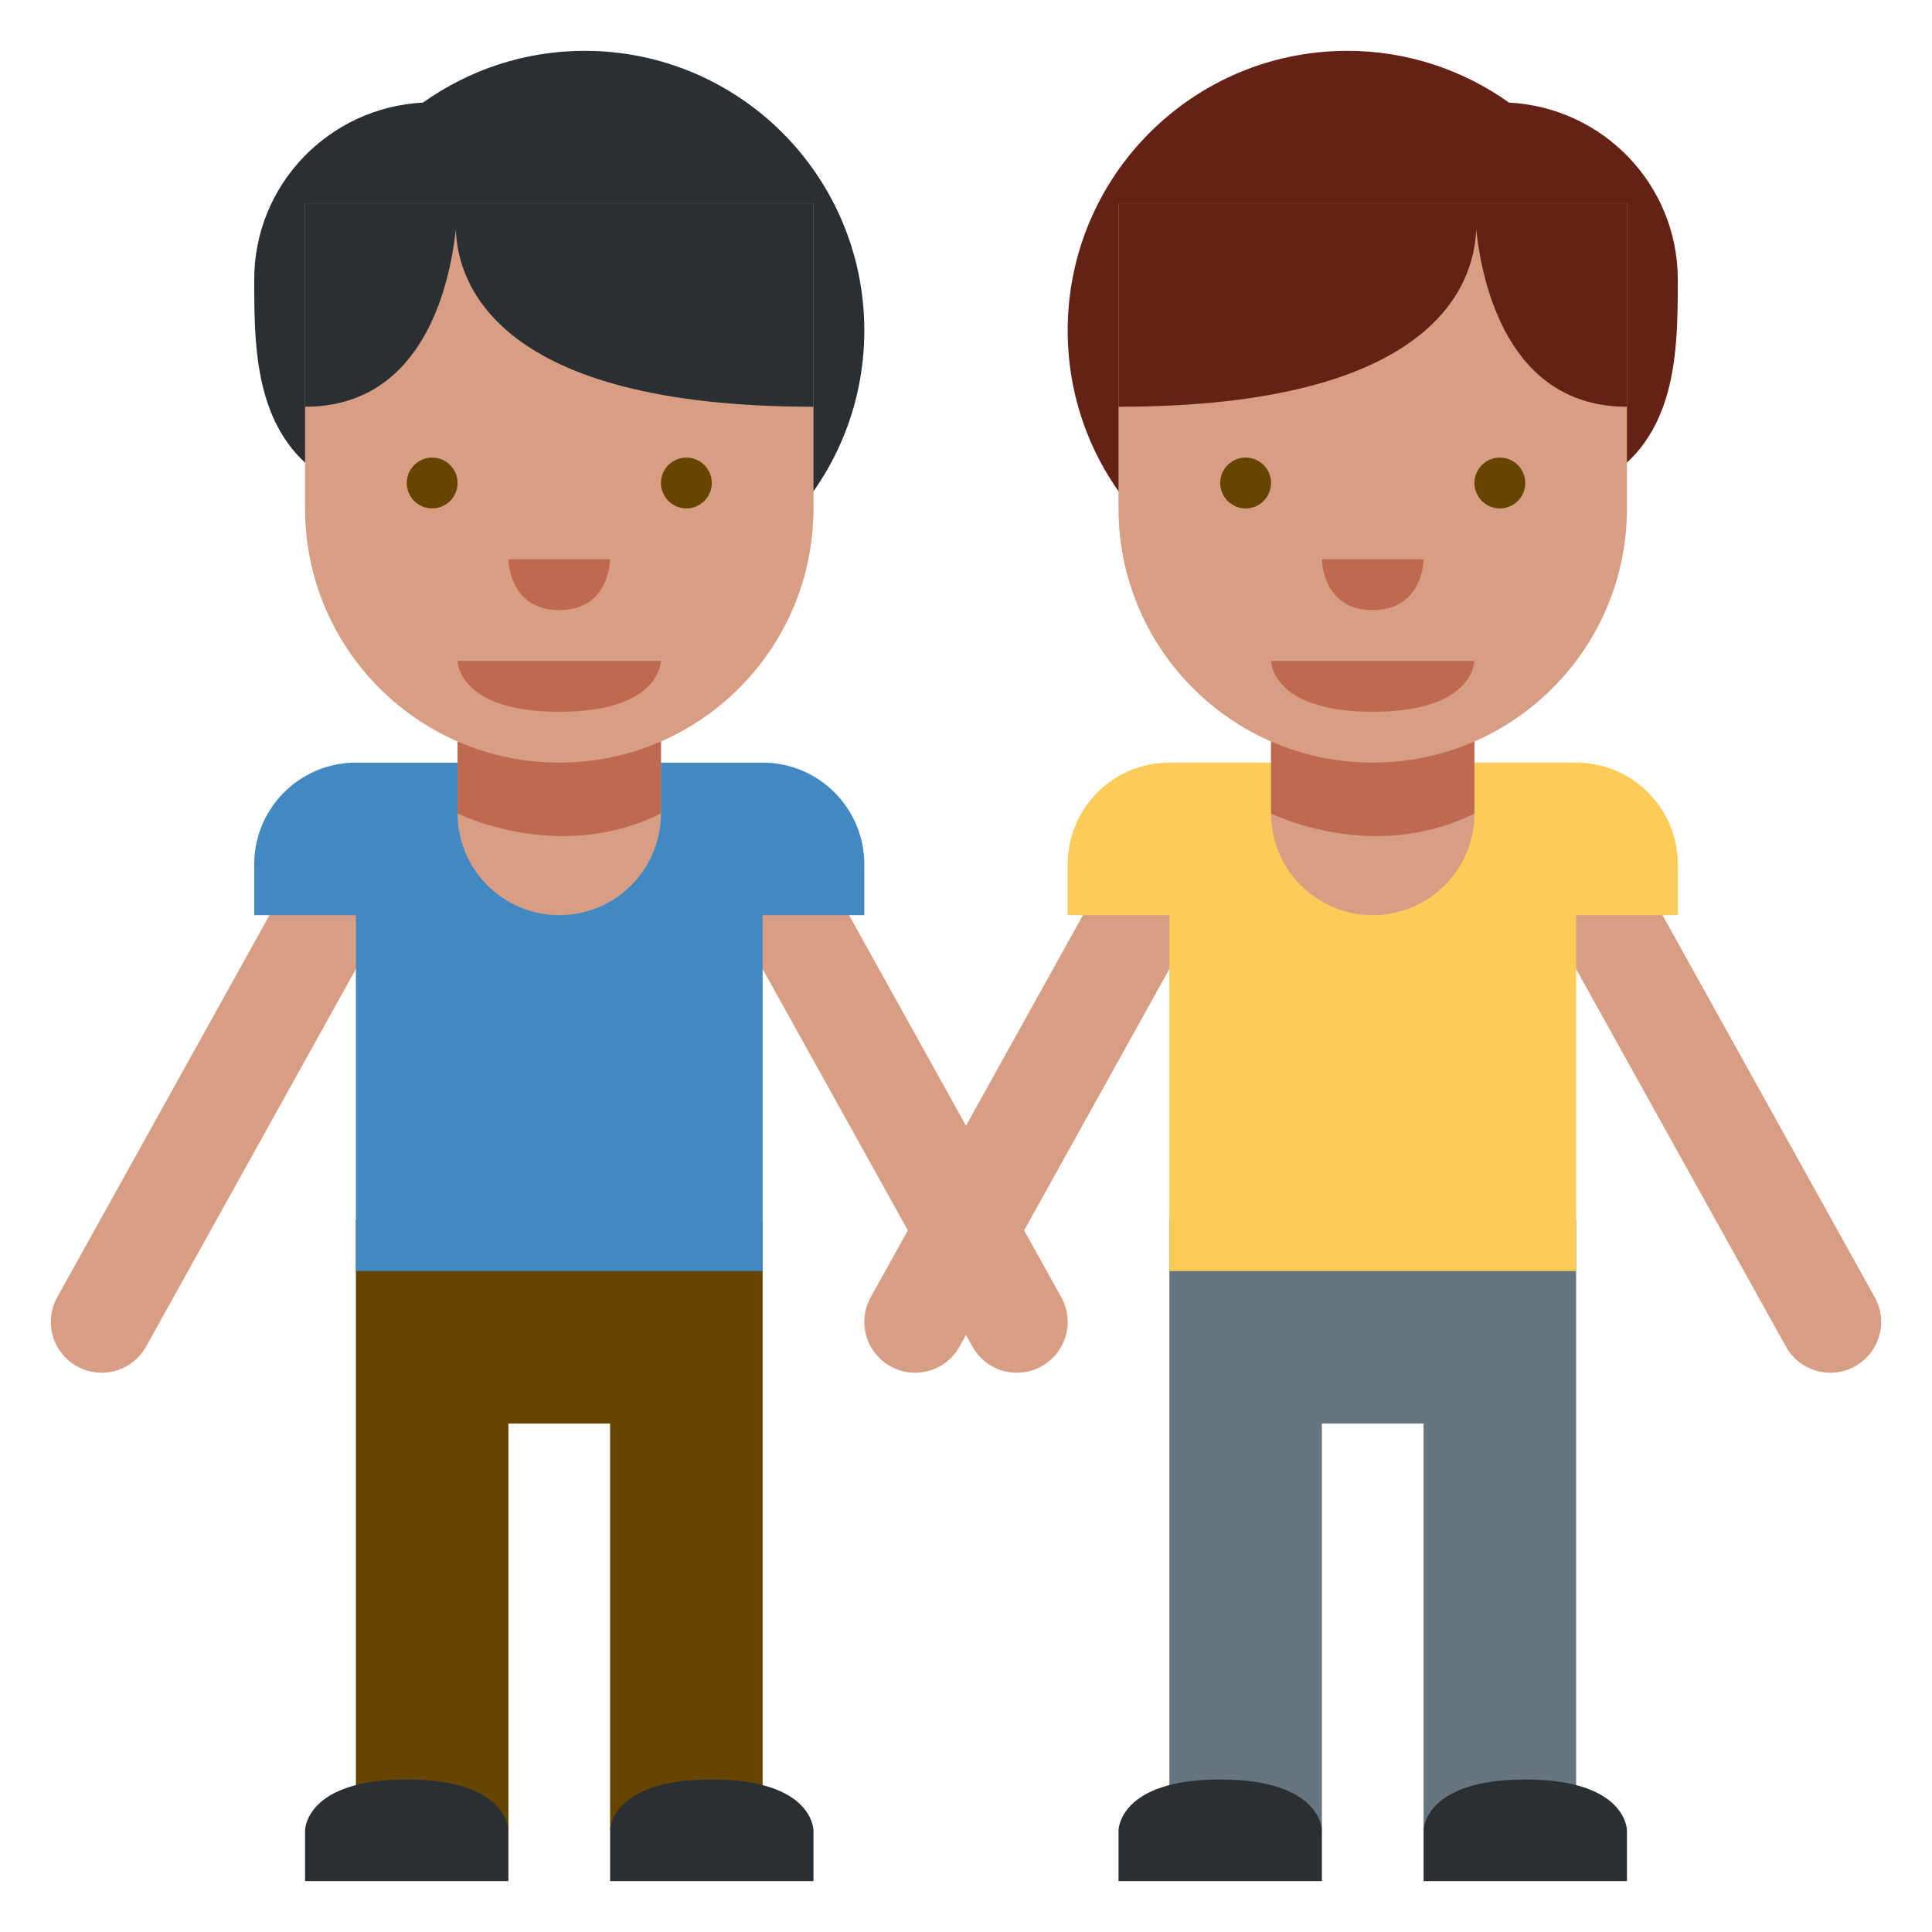
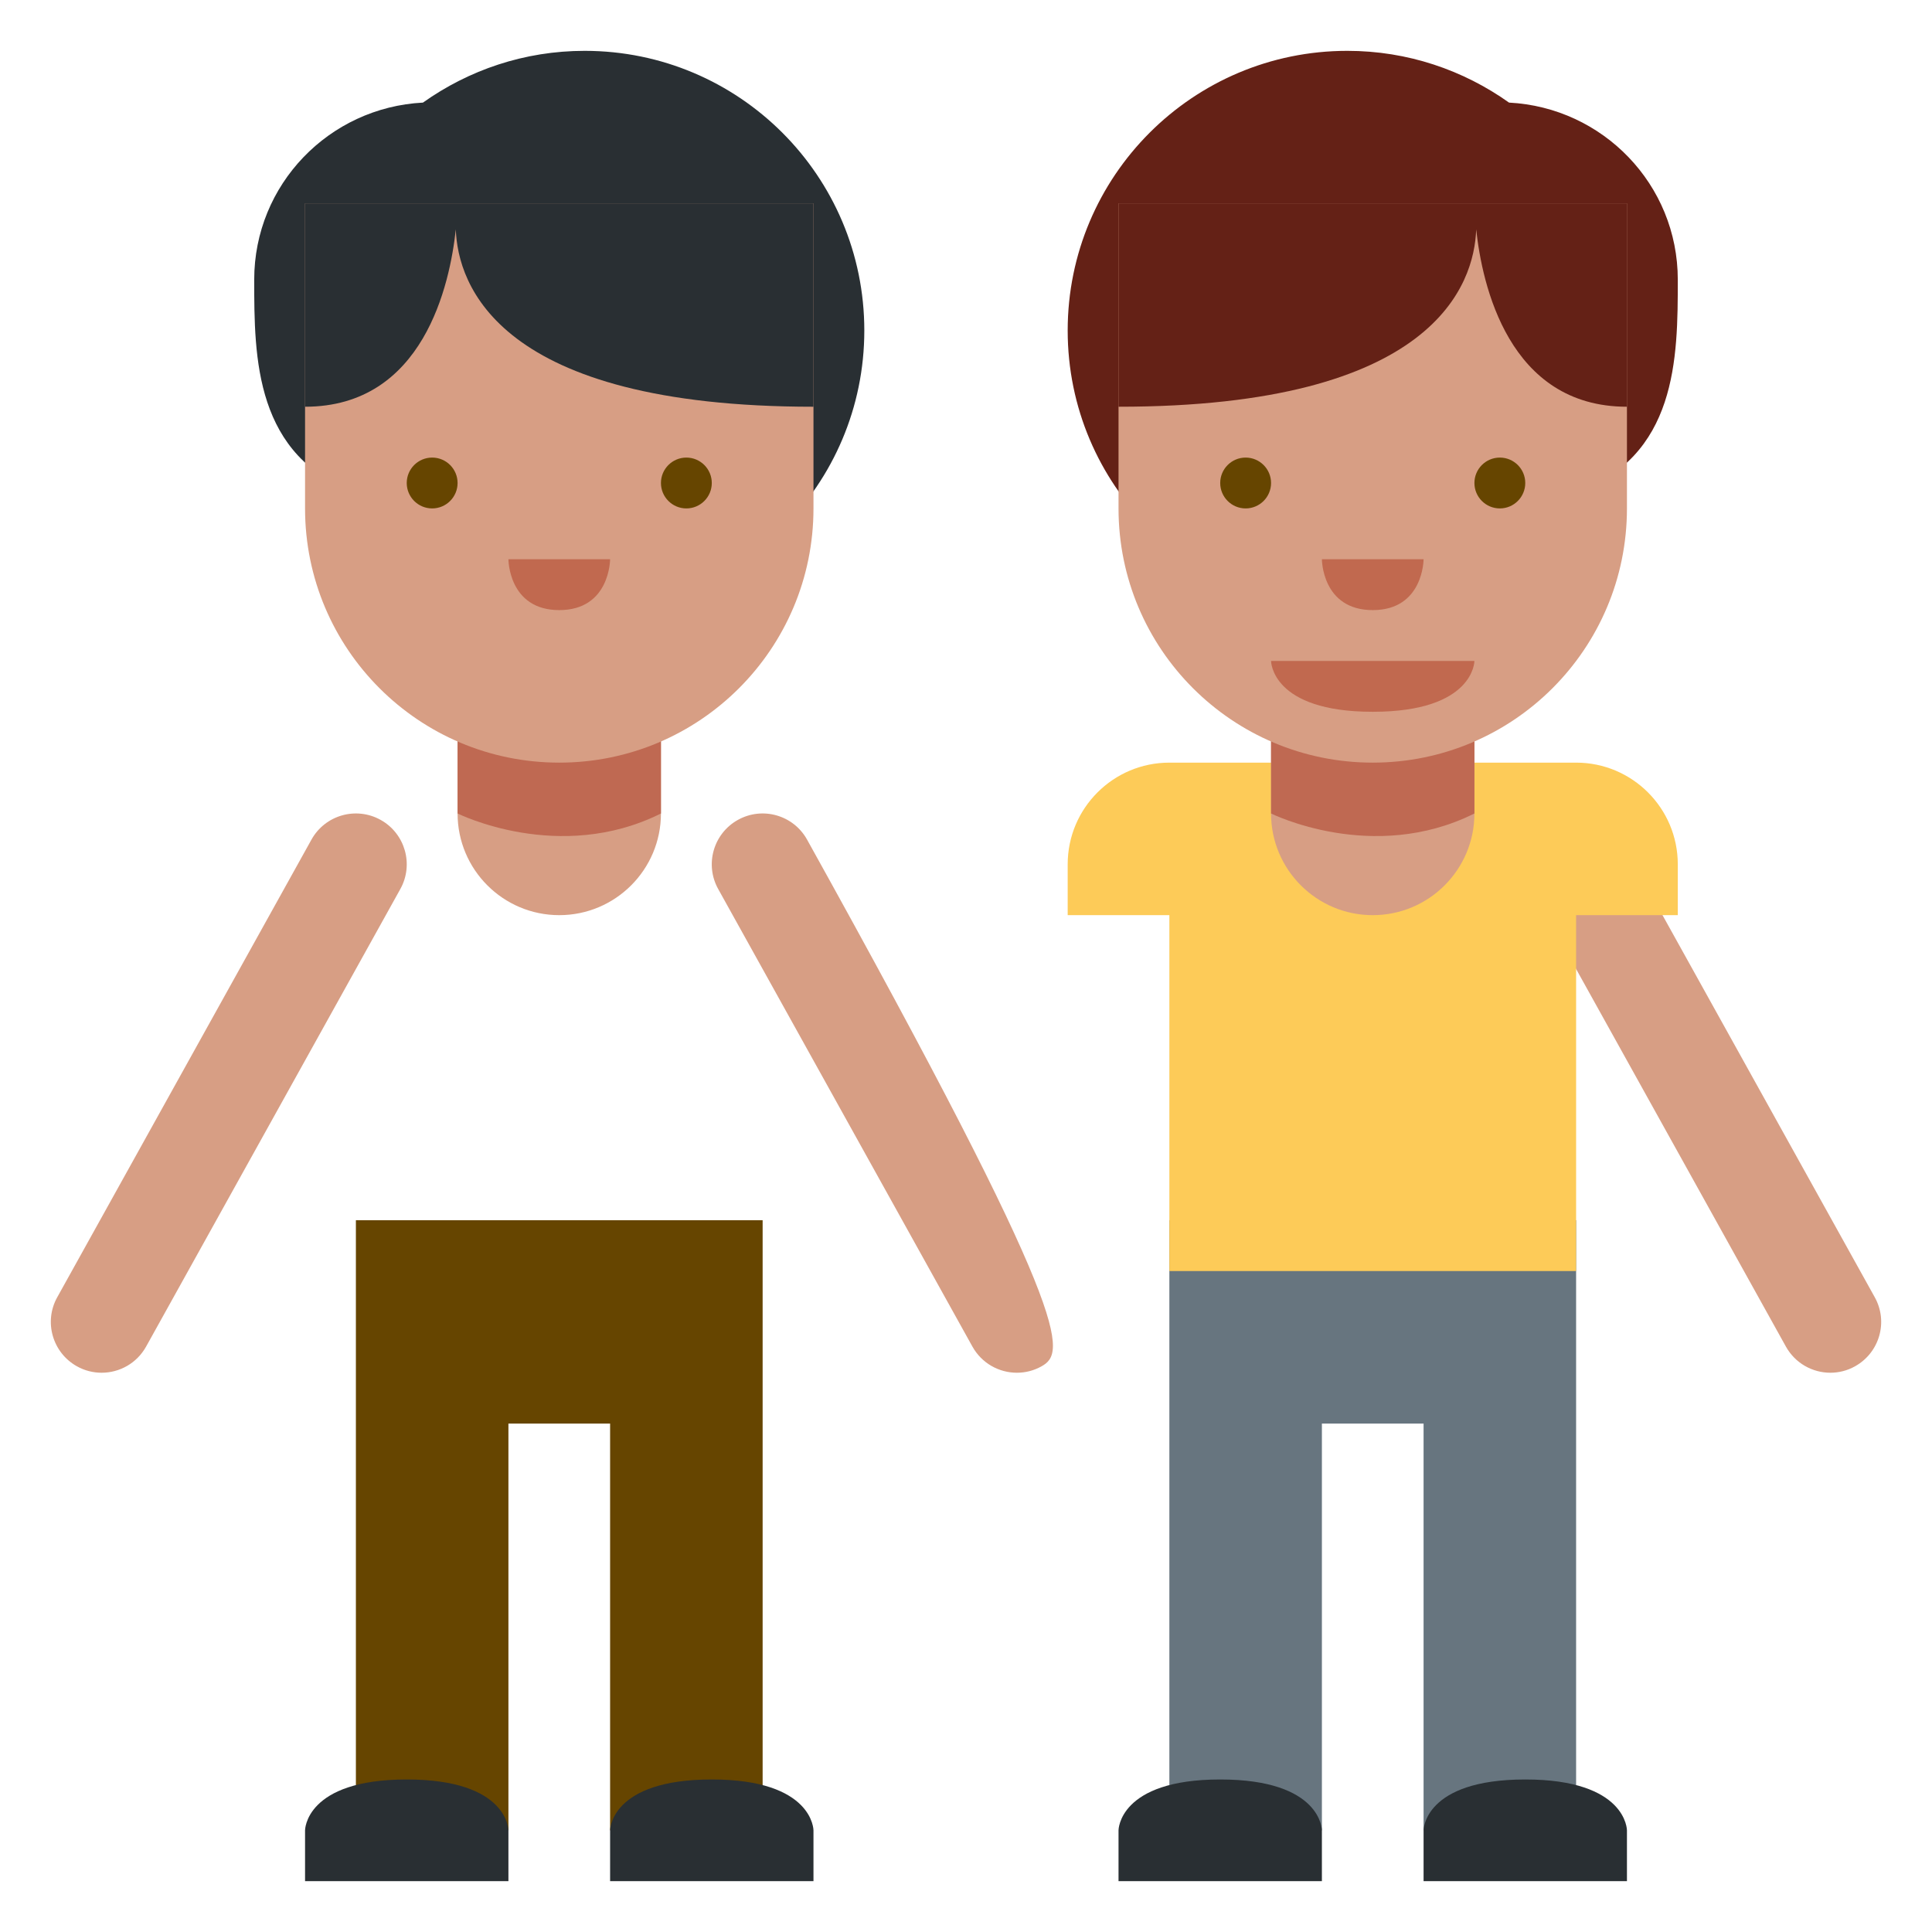
<svg xmlns="http://www.w3.org/2000/svg" version="1.1" viewBox="0 0 47.5 47.5" style="enable-background:new 0 0 47.5 47.5;" id="svg2" xml:space="preserve">
  <defs id="defs6">
    <clipPath id="clipPath22">
      <path d="M 0,38 38,38 38,0 0,0 0,38 z" id="path24" />
    </clipPath>
  </defs>
  <g transform="matrix(1.25,0,0,-1.25,0,47.5)" id="g12">
    <g transform="translate(12,14)" id="g14">
      <path d="m 0,0 -2,0 -3,0 0,-12 3,0 0,8 2,0 0,-8 3,0 0,12 -3,0 z" id="path16" style="fill:#664500;fill-opacity:1;fill-rule:nonzero;stroke:none" />
    </g>
    <g id="g18">
      <g clip-path="url(#clipPath22)" id="g20">
        <g transform="translate(6,1)" id="g26">
          <path d="M 0,0 0,1 C 0,1 0,2 2,2 4,2 4,1 4,1 L 4,0 0,0 z" id="path28" style="fill:#292f33;fill-opacity:1;fill-rule:nonzero;stroke:none" />
        </g>
        <g transform="translate(12,1)" id="g30">
          <path d="M 0,0 0,1 C 0,1 0,2 2,2 4,2 4,1 4,1 L 4,0 0,0 z" id="path32" style="fill:#292f33;fill-opacity:1;fill-rule:nonzero;stroke:none" />
        </g>
        <g transform="translate(11.5,37)" id="g34">
          <path d="M 0,0 C -1.187,0 -2.282,-0.379 -3.181,-1.018 -5.027,-1.114 -6.5,-2.629 -6.5,-4.5 c 0,-1.542 0.007,-3.484 2.038,-4.208 C -3.464,-10.094 -1.839,-11 0,-11 3.037,-11 5.5,-8.538 5.5,-5.501 5.5,-2.463 3.037,0 0,0" id="path36" style="fill:#292f33;fill-opacity:1;fill-rule:nonzero;stroke:none" />
        </g>
        <g transform="translate(1.999,11)" id="g38">
          <path d="m 0,0 c -0.164,0 -0.331,0.04 -0.485,0.126 -0.482,0.269 -0.657,0.877 -0.388,1.359 l 5,9.001 c 0.268,0.482 0.876,0.657 1.36,0.388 0.482,-0.268 0.657,-0.877 0.388,-1.36 l -5,-8.999 C 0.692,0.186 0.352,0 0,0" id="path40" style="fill:#d79e84;fill-opacity:1;fill-rule:nonzero;stroke:none" />
        </g>
        <g transform="translate(20.001,11)" id="g42">
-           <path d="m 0,0 c -0.352,0 -0.692,0.186 -0.875,0.515 l -5,8.999 c -0.269,0.483 -0.094,1.092 0.388,1.36 0.484,0.269 1.092,0.094 1.36,-0.388 l 5,-9.001 C 1.142,1.003 0.968,0.395 0.484,0.126 0.331,0.04 0.164,0 0,0" id="path44" style="fill:#d79e84;fill-opacity:1;fill-rule:nonzero;stroke:none" />
+           <path d="m 0,0 c -0.352,0 -0.692,0.186 -0.875,0.515 l -5,8.999 c -0.269,0.483 -0.094,1.092 0.388,1.36 0.484,0.269 1.092,0.094 1.36,-0.388 C 1.142,1.003 0.968,0.395 0.484,0.126 0.331,0.04 0.164,0 0,0" id="path44" style="fill:#d79e84;fill-opacity:1;fill-rule:nonzero;stroke:none" />
        </g>
        <g transform="translate(17,21)" id="g46">
-           <path d="m 0,0 c 0,1.104 -0.896,2 -2,2 l -2,0 -4,0 -2,0 c -1.104,0 -2,-0.896 -2,-2 l 0,-1 2,0 0,-7 8,0 0,7 2,0 0,1 z" id="path48" style="fill:#4289c1;fill-opacity:1;fill-rule:nonzero;stroke:none" />
-         </g>
+           </g>
        <g transform="translate(9,26)" id="g50">
          <path d="m 0,0 0,-4 c 0,-1.104 0.896,-2 2,-2 1.104,0 2,0.896 2,2 L 4,0 0,0 z" id="path52" style="fill:#d79e84;fill-opacity:1;fill-rule:nonzero;stroke:none" />
        </g>
        <g transform="translate(13,26)" id="g54">
          <path d="M 0,0 -4,-0.019 -4,-4 c 0,0 2,-1 4,0 l 0,4 z" id="path56" style="fill:#bf6952;fill-opacity:1;fill-rule:nonzero;stroke:none" />
        </g>
        <g transform="translate(16,34)" id="g58">
          <path d="m 0,0 -10,0 0,-6 0,0 c 0,-2.763 2.238,-5 5,-5 2.762,0 5,2.237 5,5 l 0,0 0,6 z" id="path60" style="fill:#d79e84;fill-opacity:1;fill-rule:nonzero;stroke:none" />
        </g>
        <g transform="translate(9,34)" id="g62">
          <path d="m 0,0 -3,0 0,-4 c 2.333,0 2.85,2.412 2.965,3.488 C 0.004,-1.588 0.779,-4 7,-4 L 7,0 0,0 z" id="path64" style="fill:#292f33;fill-opacity:1;fill-rule:nonzero;stroke:none" />
        </g>
        <g transform="translate(13,25)" id="g66">
-           <path d="m 0,0 -2,0 -2,0 c 0,0 0,-1 2,-1 2,0 2,1 2,1" id="path68" style="fill:#c1694f;fill-opacity:1;fill-rule:nonzero;stroke:none" />
-         </g>
+           </g>
        <g transform="translate(9,28.5)" id="g70">
          <path d="M 0,0 C 0,-0.276 -0.224,-0.5 -0.5,-0.5 -0.776,-0.5 -1,-0.276 -1,0 -1,0.276 -0.776,0.5 -0.5,0.5 -0.224,0.5 0,0.276 0,0" id="path72" style="fill:#664500;fill-opacity:1;fill-rule:nonzero;stroke:none" />
        </g>
        <g transform="translate(14,28.5)" id="g74">
          <path d="M 0,0 C 0,-0.276 -0.224,-0.5 -0.5,-0.5 -0.776,-0.5 -1,-0.276 -1,0 -1,0.276 -0.776,0.5 -0.5,0.5 -0.224,0.5 0,0.276 0,0" id="path76" style="fill:#664500;fill-opacity:1;fill-rule:nonzero;stroke:none" />
        </g>
        <g transform="translate(10,27)" id="g78">
          <path d="M 0,0 1,0 2,0 C 2,0 2,-1 1,-1 0,-1 0,0 0,0" id="path80" style="fill:#c1694f;fill-opacity:1;fill-rule:nonzero;stroke:none" />
        </g>
        <g transform="translate(28,14)" id="g82">
          <path d="m 0,0 -2,0 -3,0 0,-12 3,0 0,8 2,0 0,-8 3,0 0,12 -3,0 z" id="path84" style="fill:#67757f;fill-opacity:1;fill-rule:nonzero;stroke:none" />
        </g>
        <g transform="translate(22,1)" id="g86">
          <path d="M 0,0 0,1 C 0,1 0,2 2,2 4,2 4,1 4,1 L 4,0 0,0 z" id="path88" style="fill:#292f33;fill-opacity:1;fill-rule:nonzero;stroke:none" />
        </g>
        <g transform="translate(28,1)" id="g90">
          <path d="M 0,0 0,1 C 0,1 0,2 2,2 4,2 4,1 4,1 L 4,0 0,0 z" id="path92" style="fill:#292f33;fill-opacity:1;fill-rule:nonzero;stroke:none" />
        </g>
        <g transform="translate(33,32.5)" id="g94">
          <path d="M 0,0 C 0,1.871 -1.473,3.386 -3.319,3.482 -4.218,4.121 -5.313,4.5 -6.5,4.5 -9.537,4.5 -12,2.037 -12,-1.001 c 0,-3.037 2.463,-5.499 5.5,-5.499 1.84,0 3.464,0.906 4.462,2.292 C -0.007,-3.484 0,-1.542 0,0" id="path96" style="fill:#642116;fill-opacity:1;fill-rule:nonzero;stroke:none" />
        </g>
        <g transform="translate(17.999,11)" id="g98">
-           <path d="m 0,0 c -0.164,0 -0.331,0.04 -0.485,0.126 -0.482,0.269 -0.657,0.877 -0.388,1.359 l 5,9.001 c 0.268,0.482 0.878,0.657 1.359,0.388 0.484,-0.268 0.658,-0.877 0.389,-1.36 l -5,-8.999 C 0.692,0.186 0.352,0 0,0" id="path100" style="fill:#d79e84;fill-opacity:1;fill-rule:nonzero;stroke:none" />
-         </g>
+           </g>
        <g transform="translate(36.001,11)" id="g102">
          <path d="m 0,0 c -0.352,0 -0.692,0.186 -0.875,0.515 l -5,8.999 c -0.269,0.483 -0.095,1.092 0.389,1.36 0.482,0.269 1.091,0.094 1.359,-0.388 l 5,-9.001 C 1.142,1.003 0.968,0.395 0.484,0.126 0.331,0.04 0.164,0 0,0" id="path104" style="fill:#d79e84;fill-opacity:1;fill-rule:nonzero;stroke:none" />
        </g>
        <g transform="translate(33,21)" id="g106">
          <path d="m 0,0 c 0,1.104 -0.896,2 -2,2 l -2,0 -4,0 -2,0 c -1.104,0 -2,-0.896 -2,-2 l 0,-1 2,0 0,-7 8,0 0,7 2,0 0,1 z" id="path108" style="fill:#fdcb58;fill-opacity:1;fill-rule:nonzero;stroke:none" />
        </g>
        <g transform="translate(25,26)" id="g110">
          <path d="m 0,0 0,-4 c 0,-1.104 0.896,-2 2,-2 1.104,0 2,0.896 2,2 L 4,0 0,0 z" id="path112" style="fill:#d79e84;fill-opacity:1;fill-rule:nonzero;stroke:none" />
        </g>
        <g transform="translate(29,26)" id="g114">
          <path d="M 0,0 -4,-0.019 -4,-4 c 0,0 2,-1 4,0 l 0,4 z" id="path116" style="fill:#bf6952;fill-opacity:1;fill-rule:nonzero;stroke:none" />
        </g>
        <g transform="translate(32,34)" id="g118">
          <path d="m 0,0 -10,0 0,-6 0,0 c 0,-2.763 2.238,-5 5,-5 2.762,0 5,2.237 5,5 l 0,0 0,6 z" id="path120" style="fill:#d79e84;fill-opacity:1;fill-rule:nonzero;stroke:none" />
        </g>
        <g transform="translate(29,34)" id="g122">
          <path d="m 0,0 -7,0 0,-4 c 6.221,0 6.996,2.412 7.035,3.488 C 0.15,-1.588 0.667,-4 3,-4 L 3,0 0,0 z" id="path124" style="fill:#642116;fill-opacity:1;fill-rule:nonzero;stroke:none" />
        </g>
        <g transform="translate(29,25)" id="g126">
          <path d="m 0,0 -2,0 -2,0 c 0,0 0,-1 2,-1 2,0 2,1 2,1" id="path128" style="fill:#c1694f;fill-opacity:1;fill-rule:nonzero;stroke:none" />
        </g>
        <g transform="translate(25,28.5)" id="g130">
          <path d="M 0,0 C 0,-0.276 -0.224,-0.5 -0.5,-0.5 -0.776,-0.5 -1,-0.276 -1,0 -1,0.276 -0.776,0.5 -0.5,0.5 -0.224,0.5 0,0.276 0,0" id="path132" style="fill:#664500;fill-opacity:1;fill-rule:nonzero;stroke:none" />
        </g>
        <g transform="translate(30,28.5)" id="g134">
          <path d="M 0,0 C 0,-0.276 -0.224,-0.5 -0.5,-0.5 -0.776,-0.5 -1,-0.276 -1,0 -1,0.276 -0.776,0.5 -0.5,0.5 -0.224,0.5 0,0.276 0,0" id="path136" style="fill:#664500;fill-opacity:1;fill-rule:nonzero;stroke:none" />
        </g>
        <g transform="translate(26,27)" id="g138">
          <path d="M 0,0 1,0 2,0 C 2,0 2,-1 1,-1 0,-1 0,0 0,0" id="path140" style="fill:#c1694f;fill-opacity:1;fill-rule:nonzero;stroke:none" />
        </g>
      </g>
    </g>
  </g>
</svg>